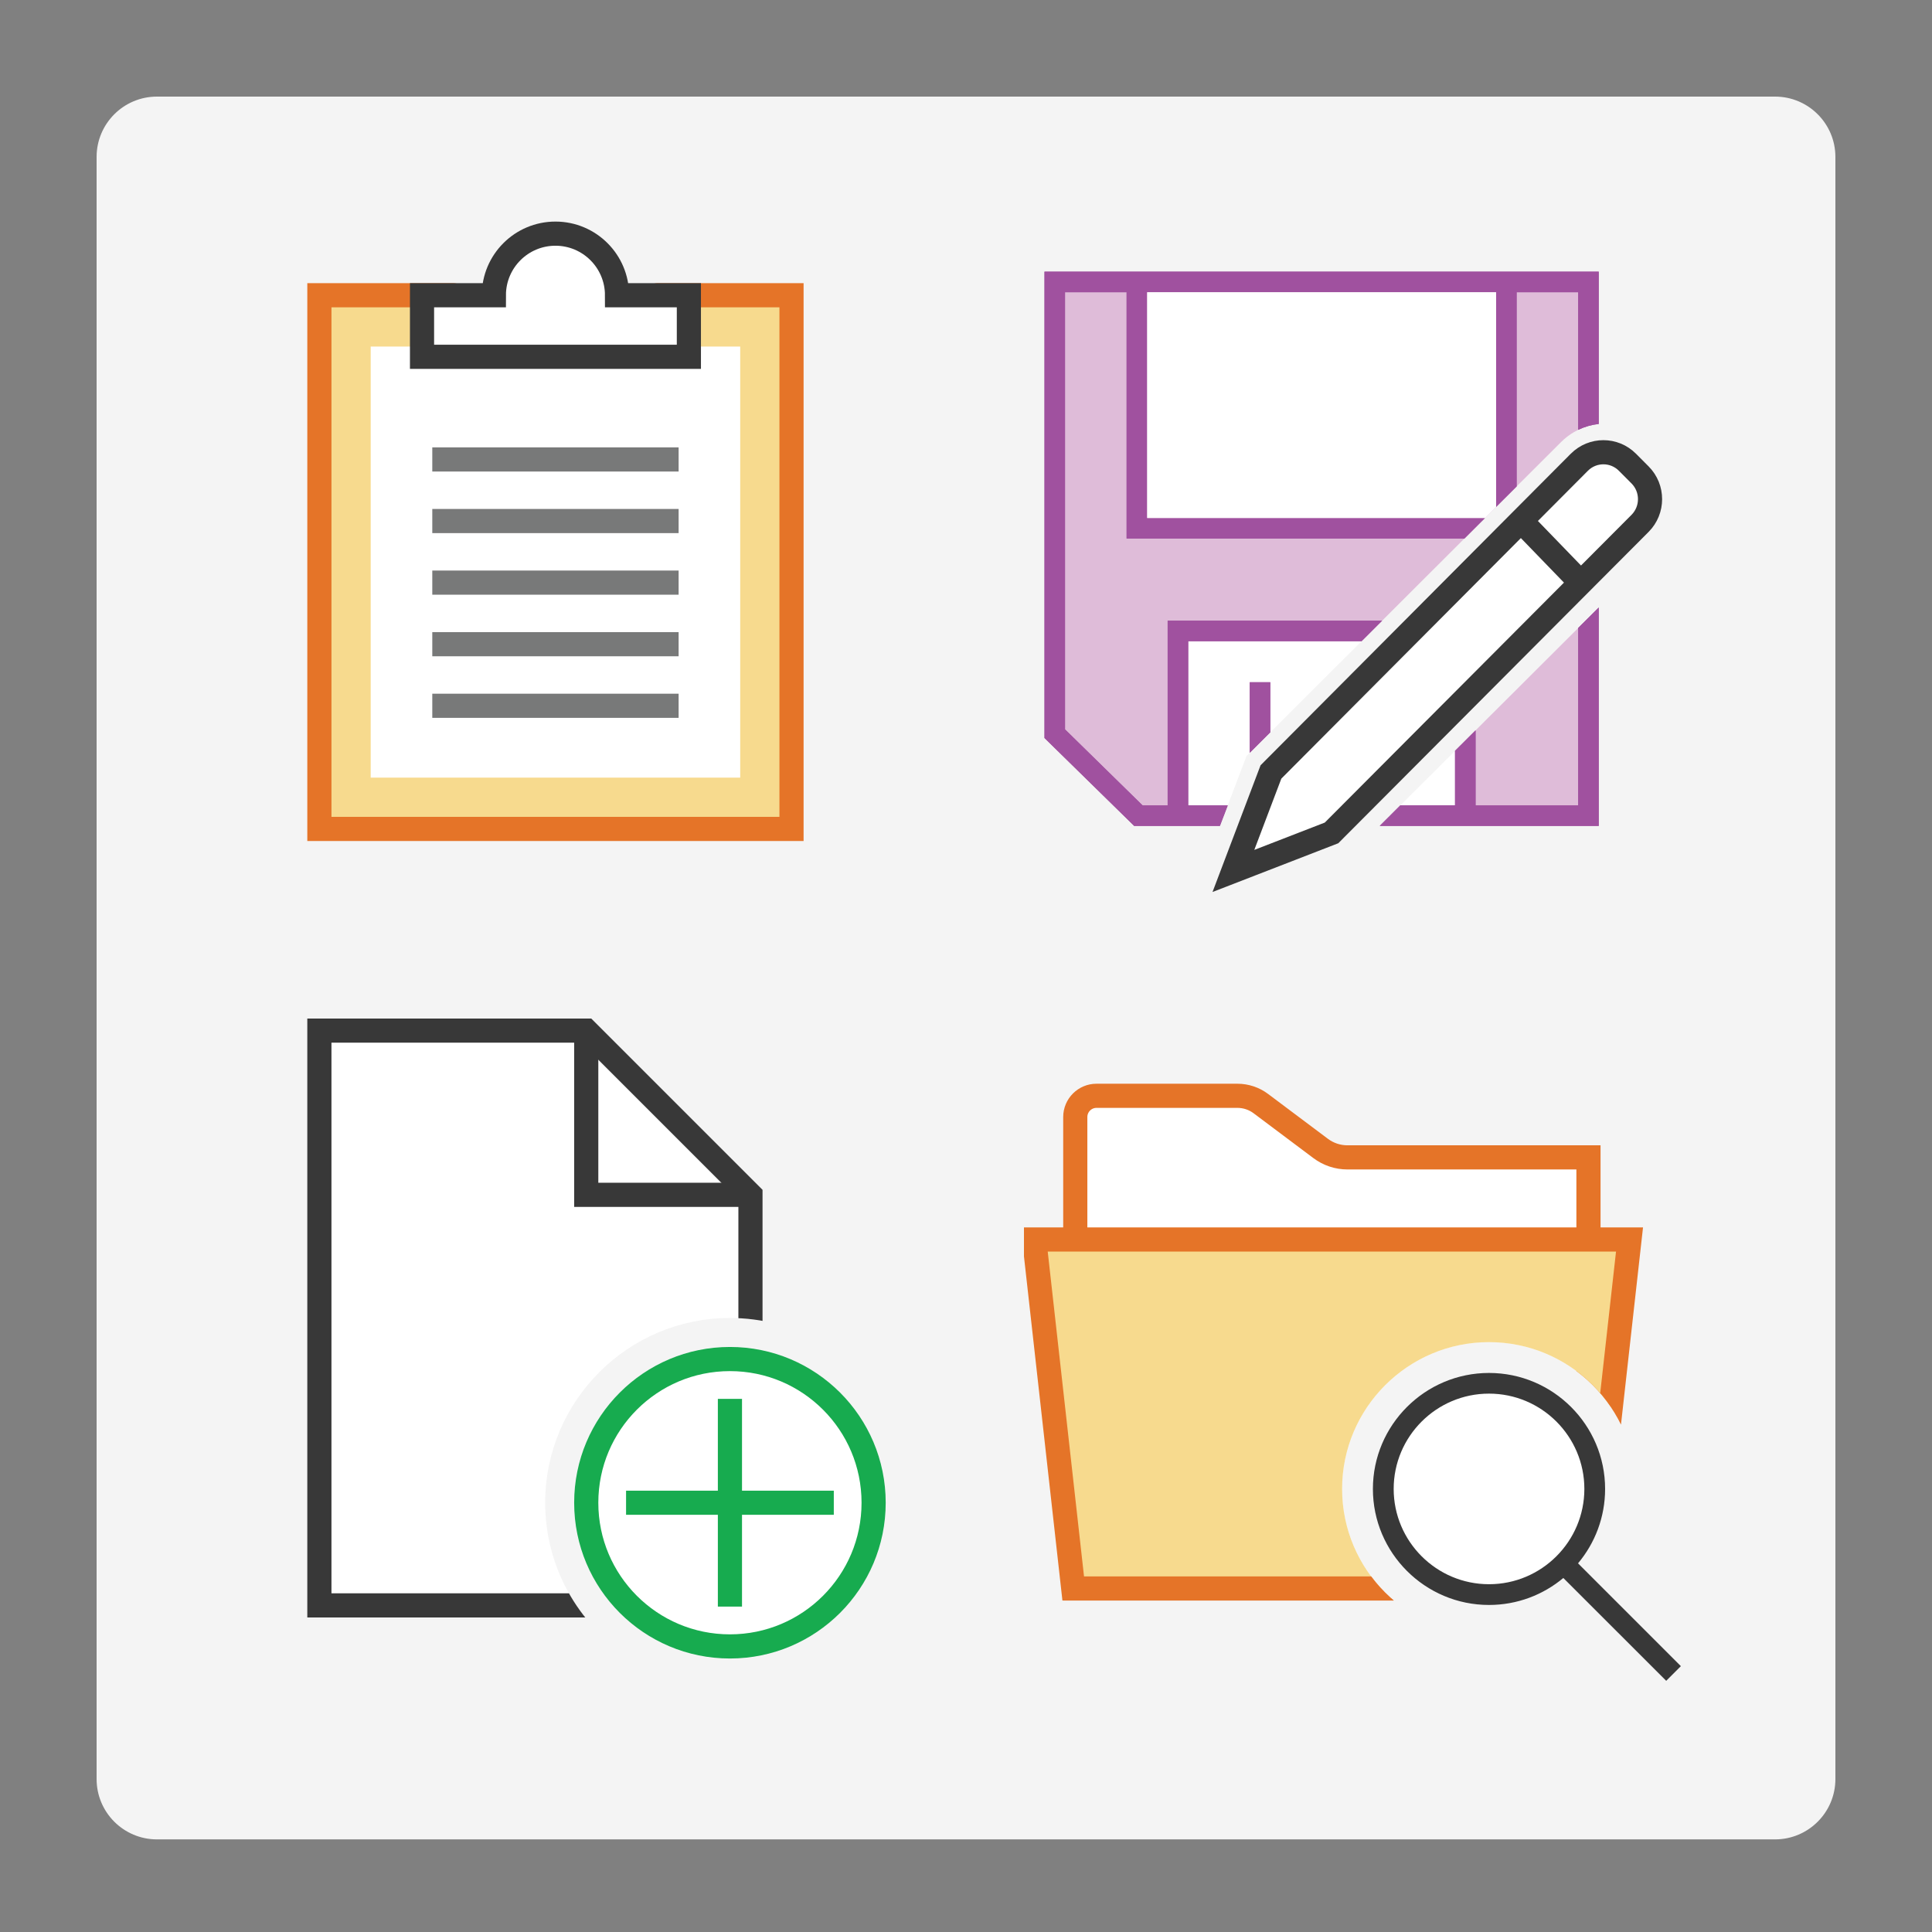
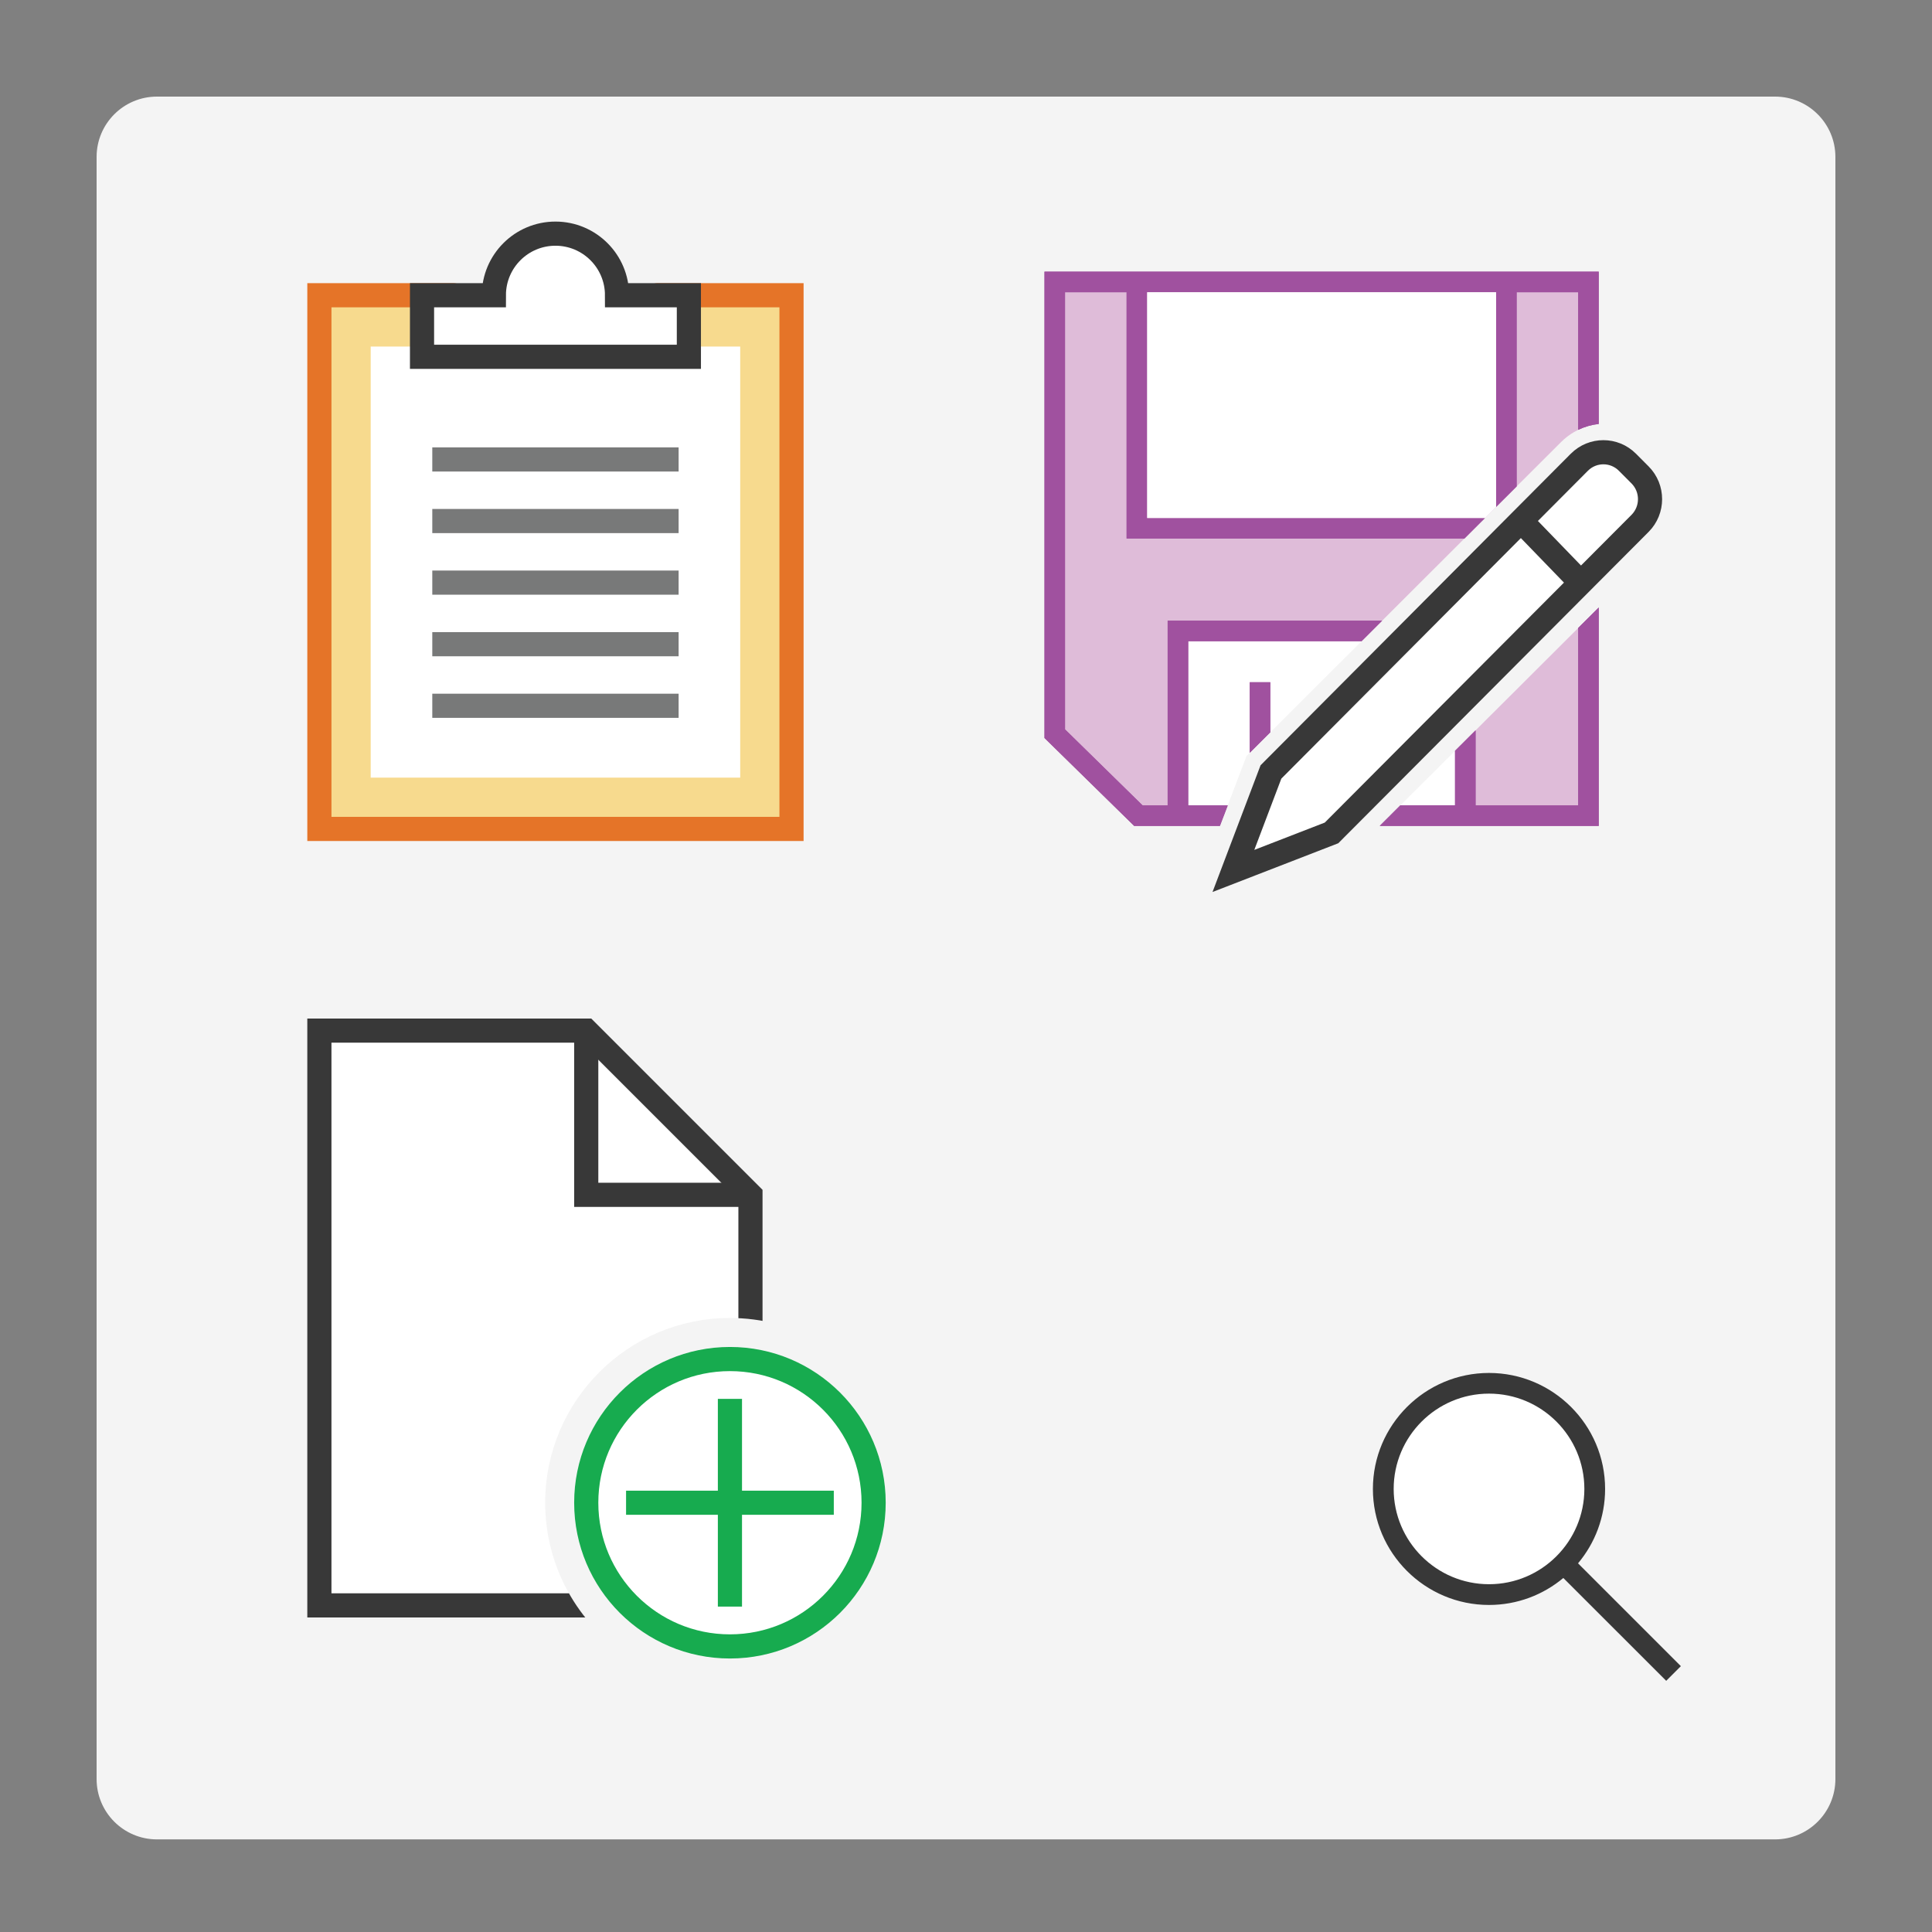
<svg xmlns="http://www.w3.org/2000/svg" xmlns:xlink="http://www.w3.org/1999/xlink" version="1.1" id="Layer_1" x="0px" y="0px" viewBox="0 0 80 80" enable-background="new 0 0 80 80" xml:space="preserve">
  <rect x="0" y="0" width="80" height="80" fill="#808080" stroke="none" />
  <path fill="#F4F4F4" d="M73.5,76.165h-67c-1.381,0-2.5-1.119-2.5-2.5V6.5C4,5.119,5.119,4,6.5,4h67C74.881,4,76,5.119,76,6.5v67.165  C76,75.045,74.881,76.165,73.5,76.165z" />
  <g id="main_1_">
    <g>
      <defs>
        <path id="SVGID_1_" d="M26.001,68.6H9.4V41.4h27.2v16.601c-1.372-2.064-3.717-3.426-6.375-3.426c-4.219,0-7.65,3.431-7.65,7.65     C22.575,64.883,23.938,67.228,26.001,68.6z M34.449,68.6H36.6v-2.151C36.034,67.301,35.301,68.034,34.449,68.6z" />
      </defs>
      <clipPath id="SVGID_3_">
        <use xlink:href="#SVGID_1_" overflow="visible" />
      </clipPath>
      <g id="icon_2_" clip-path="url(#SVGID_3_)">
        <g id="transformed_icon_1_" transform="translate(-1 -1)">
          <polygon fill="#FFFFFF" stroke="#383838" stroke-miterlimit="5" points="32.075,67.475 14.225,67.475 14.225,43.675       25.275,43.675 32.075,50.475     " />
          <polyline fill="none" stroke="#383838" stroke-miterlimit="5" points="32.075,50.475 25.275,50.475 25.275,43.675     " />
        </g>
      </g>
    </g>
    <g id="overlay_1_">
      <circle fill="#FFFFFF" stroke="#17AB4F" stroke-miterlimit="1" cx="30.225" cy="62.225" r="5.95" />
      <path fill="#FFFFFF" stroke="#17AB4F" stroke-miterlimit="1" d="M30.225,57.924v8.602 M25.924,62.225h8.602" />
    </g>
  </g>
  <g id="main_2_">
    <g>
      <defs>
-         <path id="SVGID_2_" d="M67.19,69.6H42.4V42.4h27.2v24.79l-2.614-2.614c0.489-0.891,0.751-1.897,0.751-2.923     c0-3.352-2.728-6.078-6.082-6.078c-3.352,0-6.081,2.727-6.081,6.078c0,3.352,2.729,6.078,6.082,6.078     c1.024,0,2.029-0.261,2.918-0.748L67.19,69.6z" />
-       </defs>
+         </defs>
      <clipPath id="SVGID_4_">
        <use xlink:href="#SVGID_2_" overflow="visible" />
      </clipPath>
      <g id="icon_3_" clip-path="url(#SVGID_4_)">
        <g id="transformed_icon_2_" transform="translate(-1 -1)">
          <path fill="#FFFFFF" stroke="#E57428" stroke-linecap="round" stroke-miterlimit="5" d="M66.775,66.775h-21.25V47.253      c0-0.485,0.394-0.878,0.878-0.878h5.837c0.349,0,0.689,0.113,0.969,0.323l2.475,1.856c0.32,0.241,0.711,0.371,1.112,0.371h9.979      V66.775z" />
          <polygon fill="#F7DA8E" stroke="#E57428" stroke-linecap="round" stroke-miterlimit="5" points="66.86,66.775 45.44,66.775       43.825,52.325 68.475,52.325     " />
        </g>
      </g>
    </g>
    <g id="overlay_2_">
      <path fill="#FFFFFF" d="M57.279,61.653c0-2.416,1.96-4.374,4.377-4.374c2.417,0,4.378,1.958,4.378,4.374s-1.96,4.374-4.378,4.374    C59.239,66.027,57.279,64.07,57.279,61.653z M64.78,64.78l4.516,4.516" />
      <path fill="#383838" d="M64.734,65.341c-0.835,0.697-1.908,1.117-3.078,1.117c-2.65,0-4.807-2.155-4.807-4.803    s2.157-4.804,4.808-4.804c2.65,0,4.807,2.155,4.807,4.803c0,1.171-0.422,2.247-1.121,3.08l4.258,4.258l-0.607,0.607L64.734,65.341    z M57.709,61.653c0,2.175,1.771,3.946,3.948,3.946s3.948-1.77,3.948-3.946c0-2.176-1.771-3.946-3.948-3.946    S57.709,59.478,57.709,61.653z" />
    </g>
  </g>
  <g id="icon_1_">
    <path fill="#DFBCD9" d="M60.25,31.091l5.525-5.51v8.194h-5.1h-3.116l0.426-0.425h2.265V31.091z M62.375,11.675h-15.3h-3.4V30.38   l3.464,3.395h1.636h1.9l0.162-0.425H49.2v-6.8h7.18l8.264-8.249c0.32-0.319,0.708-0.544,1.132-0.663v-5.963H62.375z" />
    <path fill="#FFFFFF" d="M50.837,33.35H49.2v-6.8h7.18l-4.763,4.754L50.837,33.35z M60.25,31.091l-2.265,2.259h2.265V31.091z" />
    <path fill="#A0519F" d="M66.2,11.25v6.305c-0.298,0.032-0.585,0.114-0.85,0.242V12.1H62.8v8.041l-0.85,0.848V12.1H47.5v9.35h13.988   l-0.852,0.85H46.65V12.1H44.1v18.102l3.212,3.148h1.038V25.7h8.881l-0.852,0.85H49.2v6.8h1.637l-0.324,0.85H48.35h-1.385   l-3.715-3.641V11.25h3.4H62.8H66.2z M51.75,31.171l0.85-0.848V28.25h-0.85V31.171z M65.35,33.35H61.1v-3.107l-0.85,0.847v2.259   h-2.265l-0.853,0.85H61.1h5.1v-9.043l-0.85,0.847V33.35z" />
    <path fill="#FFFFFF" stroke="#383838" stroke-miterlimit="5" d="M52.627,31.965l12.77-12.824c0.551-0.553,1.442-0.553,1.992,0   l0.523,0.525c0.551,0.554,0.55,1.453-0.001,2.006L55.136,34.489l-4.063,1.575L52.627,31.965z M62.985,21.571l2.415,2.496" />
    <path fill="#A0519F" d="M66.2,11.25v6.305c-0.298,0.032-0.585,0.114-0.85,0.242V12.1H62.8v8.041l-0.85,0.848V12.1H47.5v9.35h13.988   l-0.852,0.85H46.65V12.1H44.1v18.102l3.212,3.148h1.038V25.7h8.881l-0.852,0.85H49.2v6.8h1.637l-0.324,0.85H48.35h-1.385   l-3.715-3.641V11.25h3.4H62.8H66.2z M51.75,31.171l0.85-0.848V28.25h-0.85V31.171z M65.35,33.35H61.1v-3.107l-0.85,0.847v2.259   h-2.265l-0.853,0.85H61.1h5.1v-9.043l-0.85,0.847V33.35z" />
    <polygon fill="#FFFFFF" points="47.5,12.1 47.5,21.45 61.489,21.45 61.95,20.989 61.95,12.1  " />
  </g>
  <g id="icon_5_">
    <polyline fill="#F7DA8E" points="27.231,12.225 32.775,12.225 32.775,34.325 13.225,34.325 13.225,12.225 18.77,12.225  " />
    <polyline fill="none" stroke="#E57428" stroke-linecap="round" stroke-miterlimit="5" points="27.231,12.225 32.775,12.225    32.775,34.325 13.225,34.325 13.225,12.225 18.77,12.225  " />
    <rect x="15.35" y="14.35" fill="#FFFFFF" width="15.3" height="17.85" />
    <path fill="none" stroke="#787979" stroke-miterlimit="5" d="M17.9,19.025h10.2 M17.9,21.575h10.2 M17.9,24.125h10.2 M17.9,26.675   h10.2 M17.9,29.225h10.2" />
    <path fill="#FFFFFF" stroke="#383838" stroke-miterlimit="5" d="M25.55,12.225c0-1.408-1.142-2.55-2.55-2.55   c-1.408,0-2.55,1.142-2.55,2.55h-2.975v2.55h11.05v-2.55H25.55z" />
  </g>
</svg>